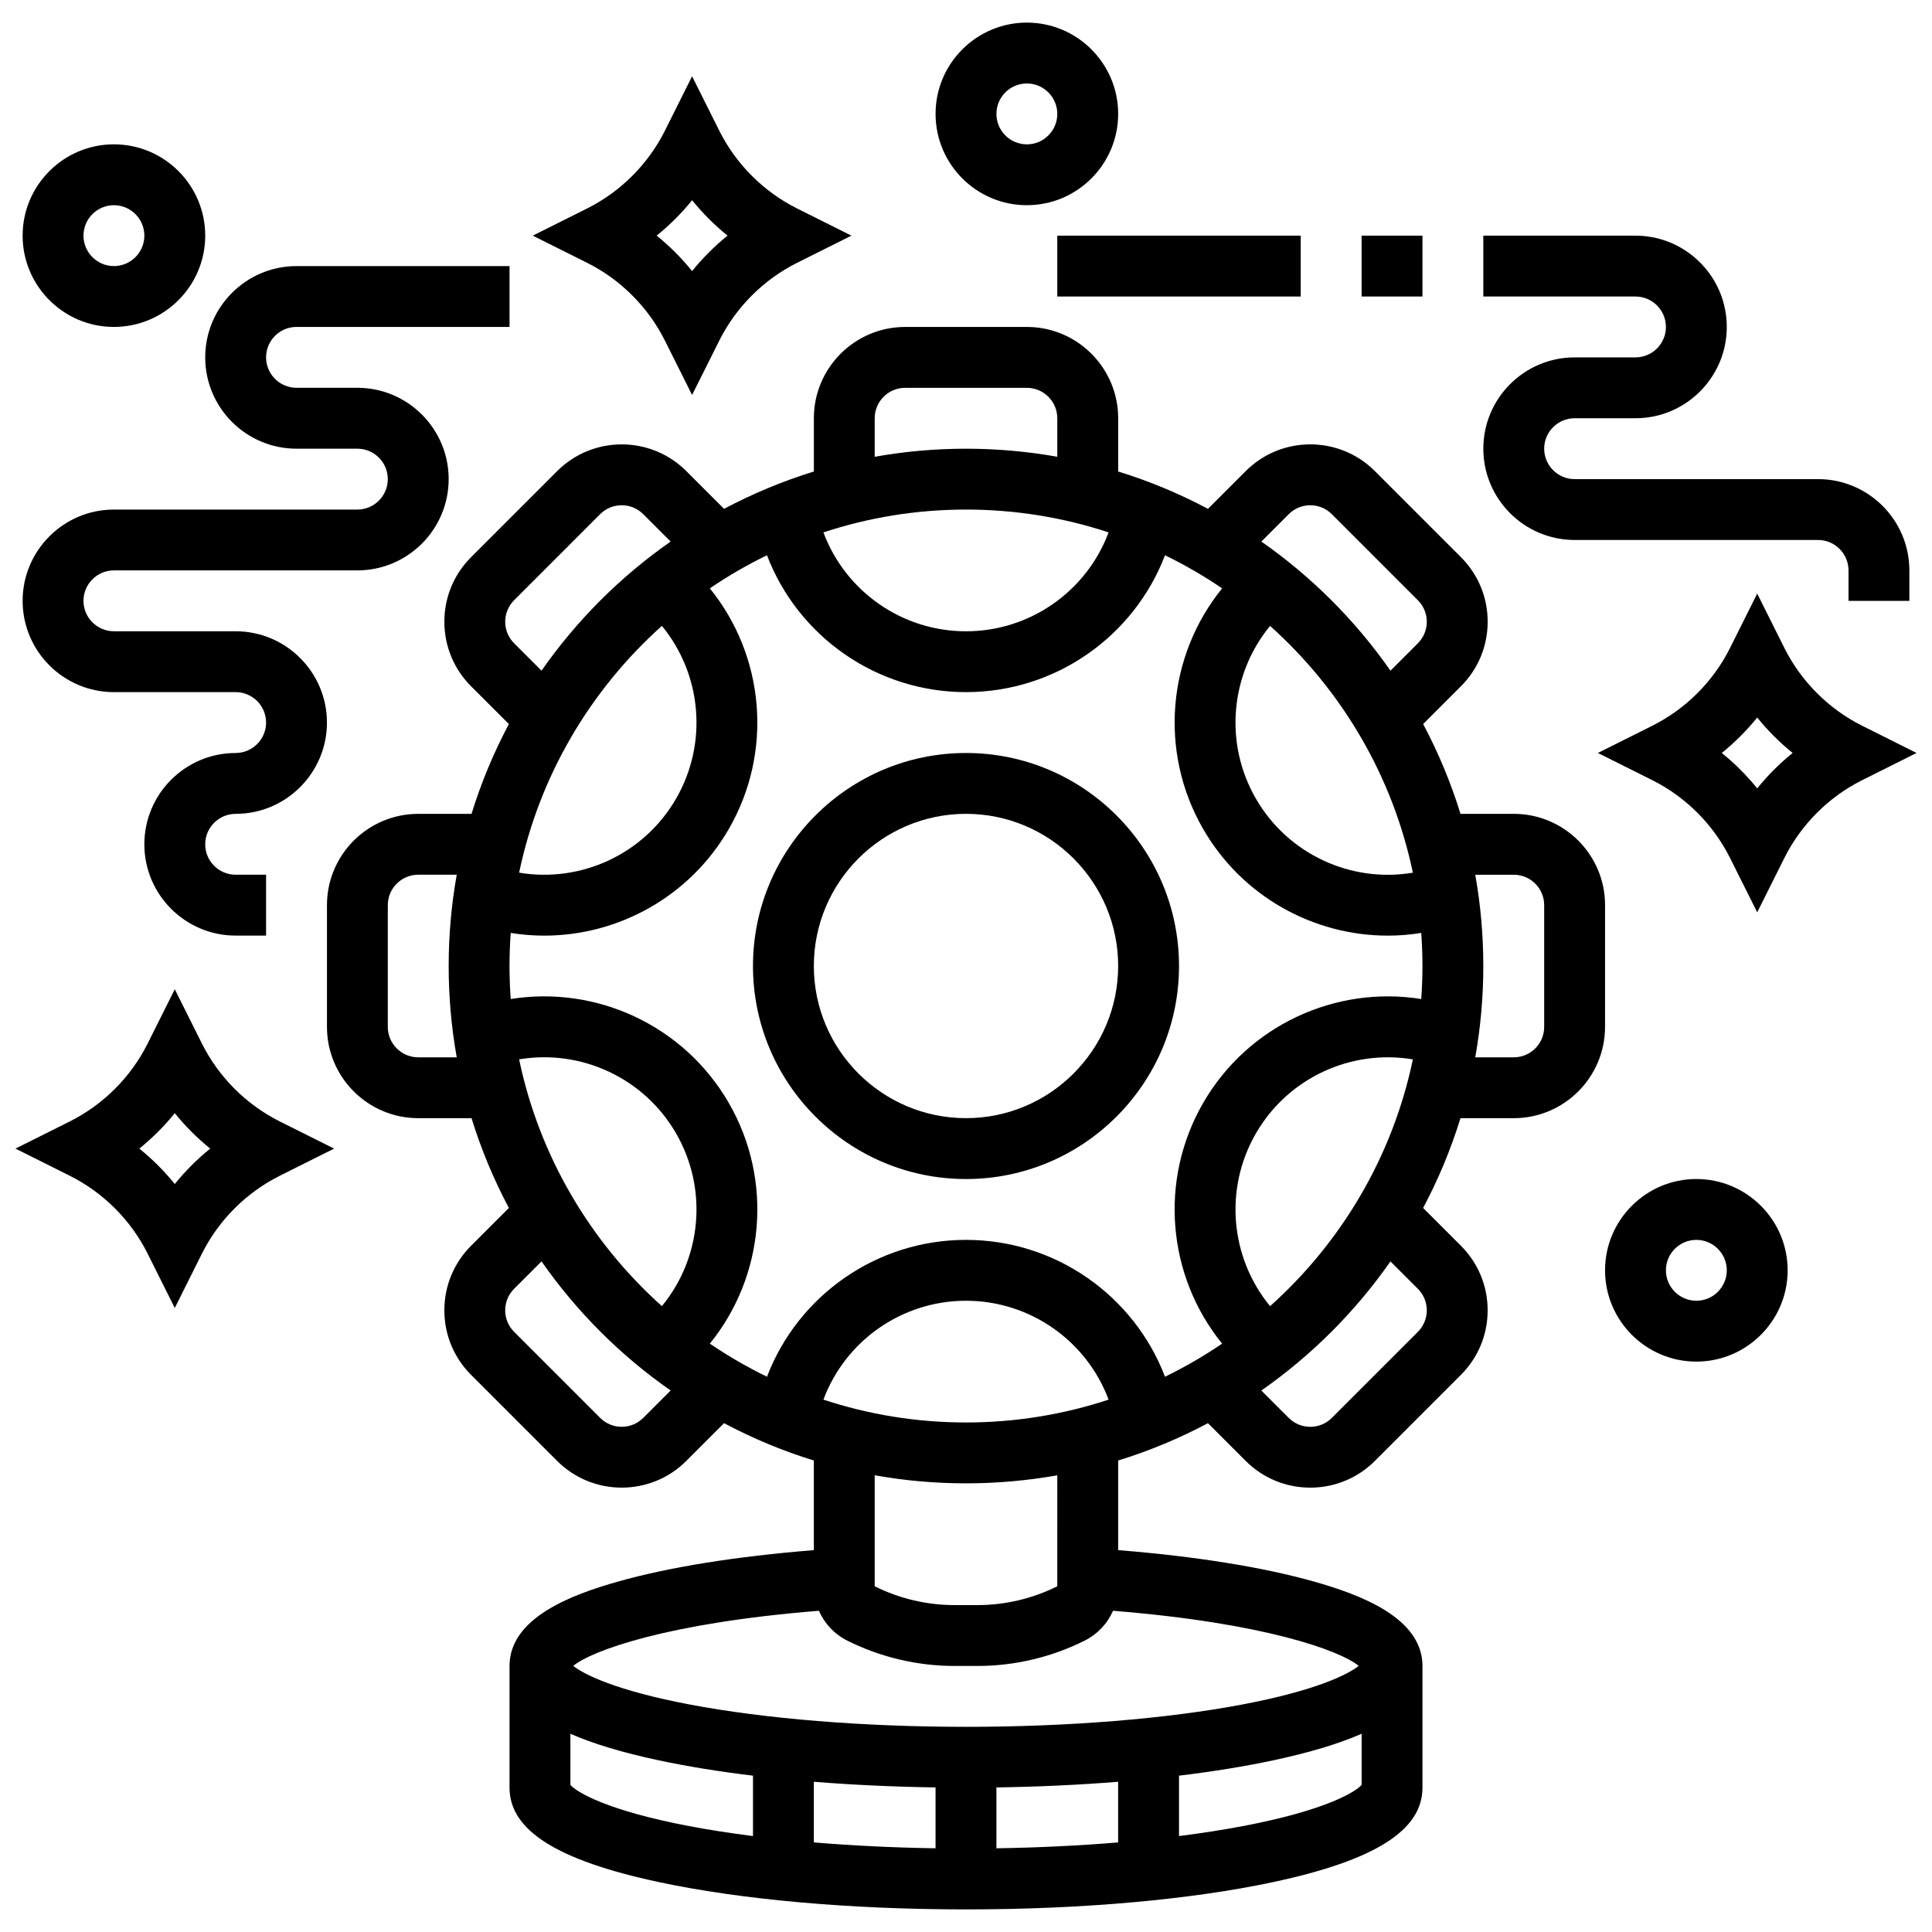
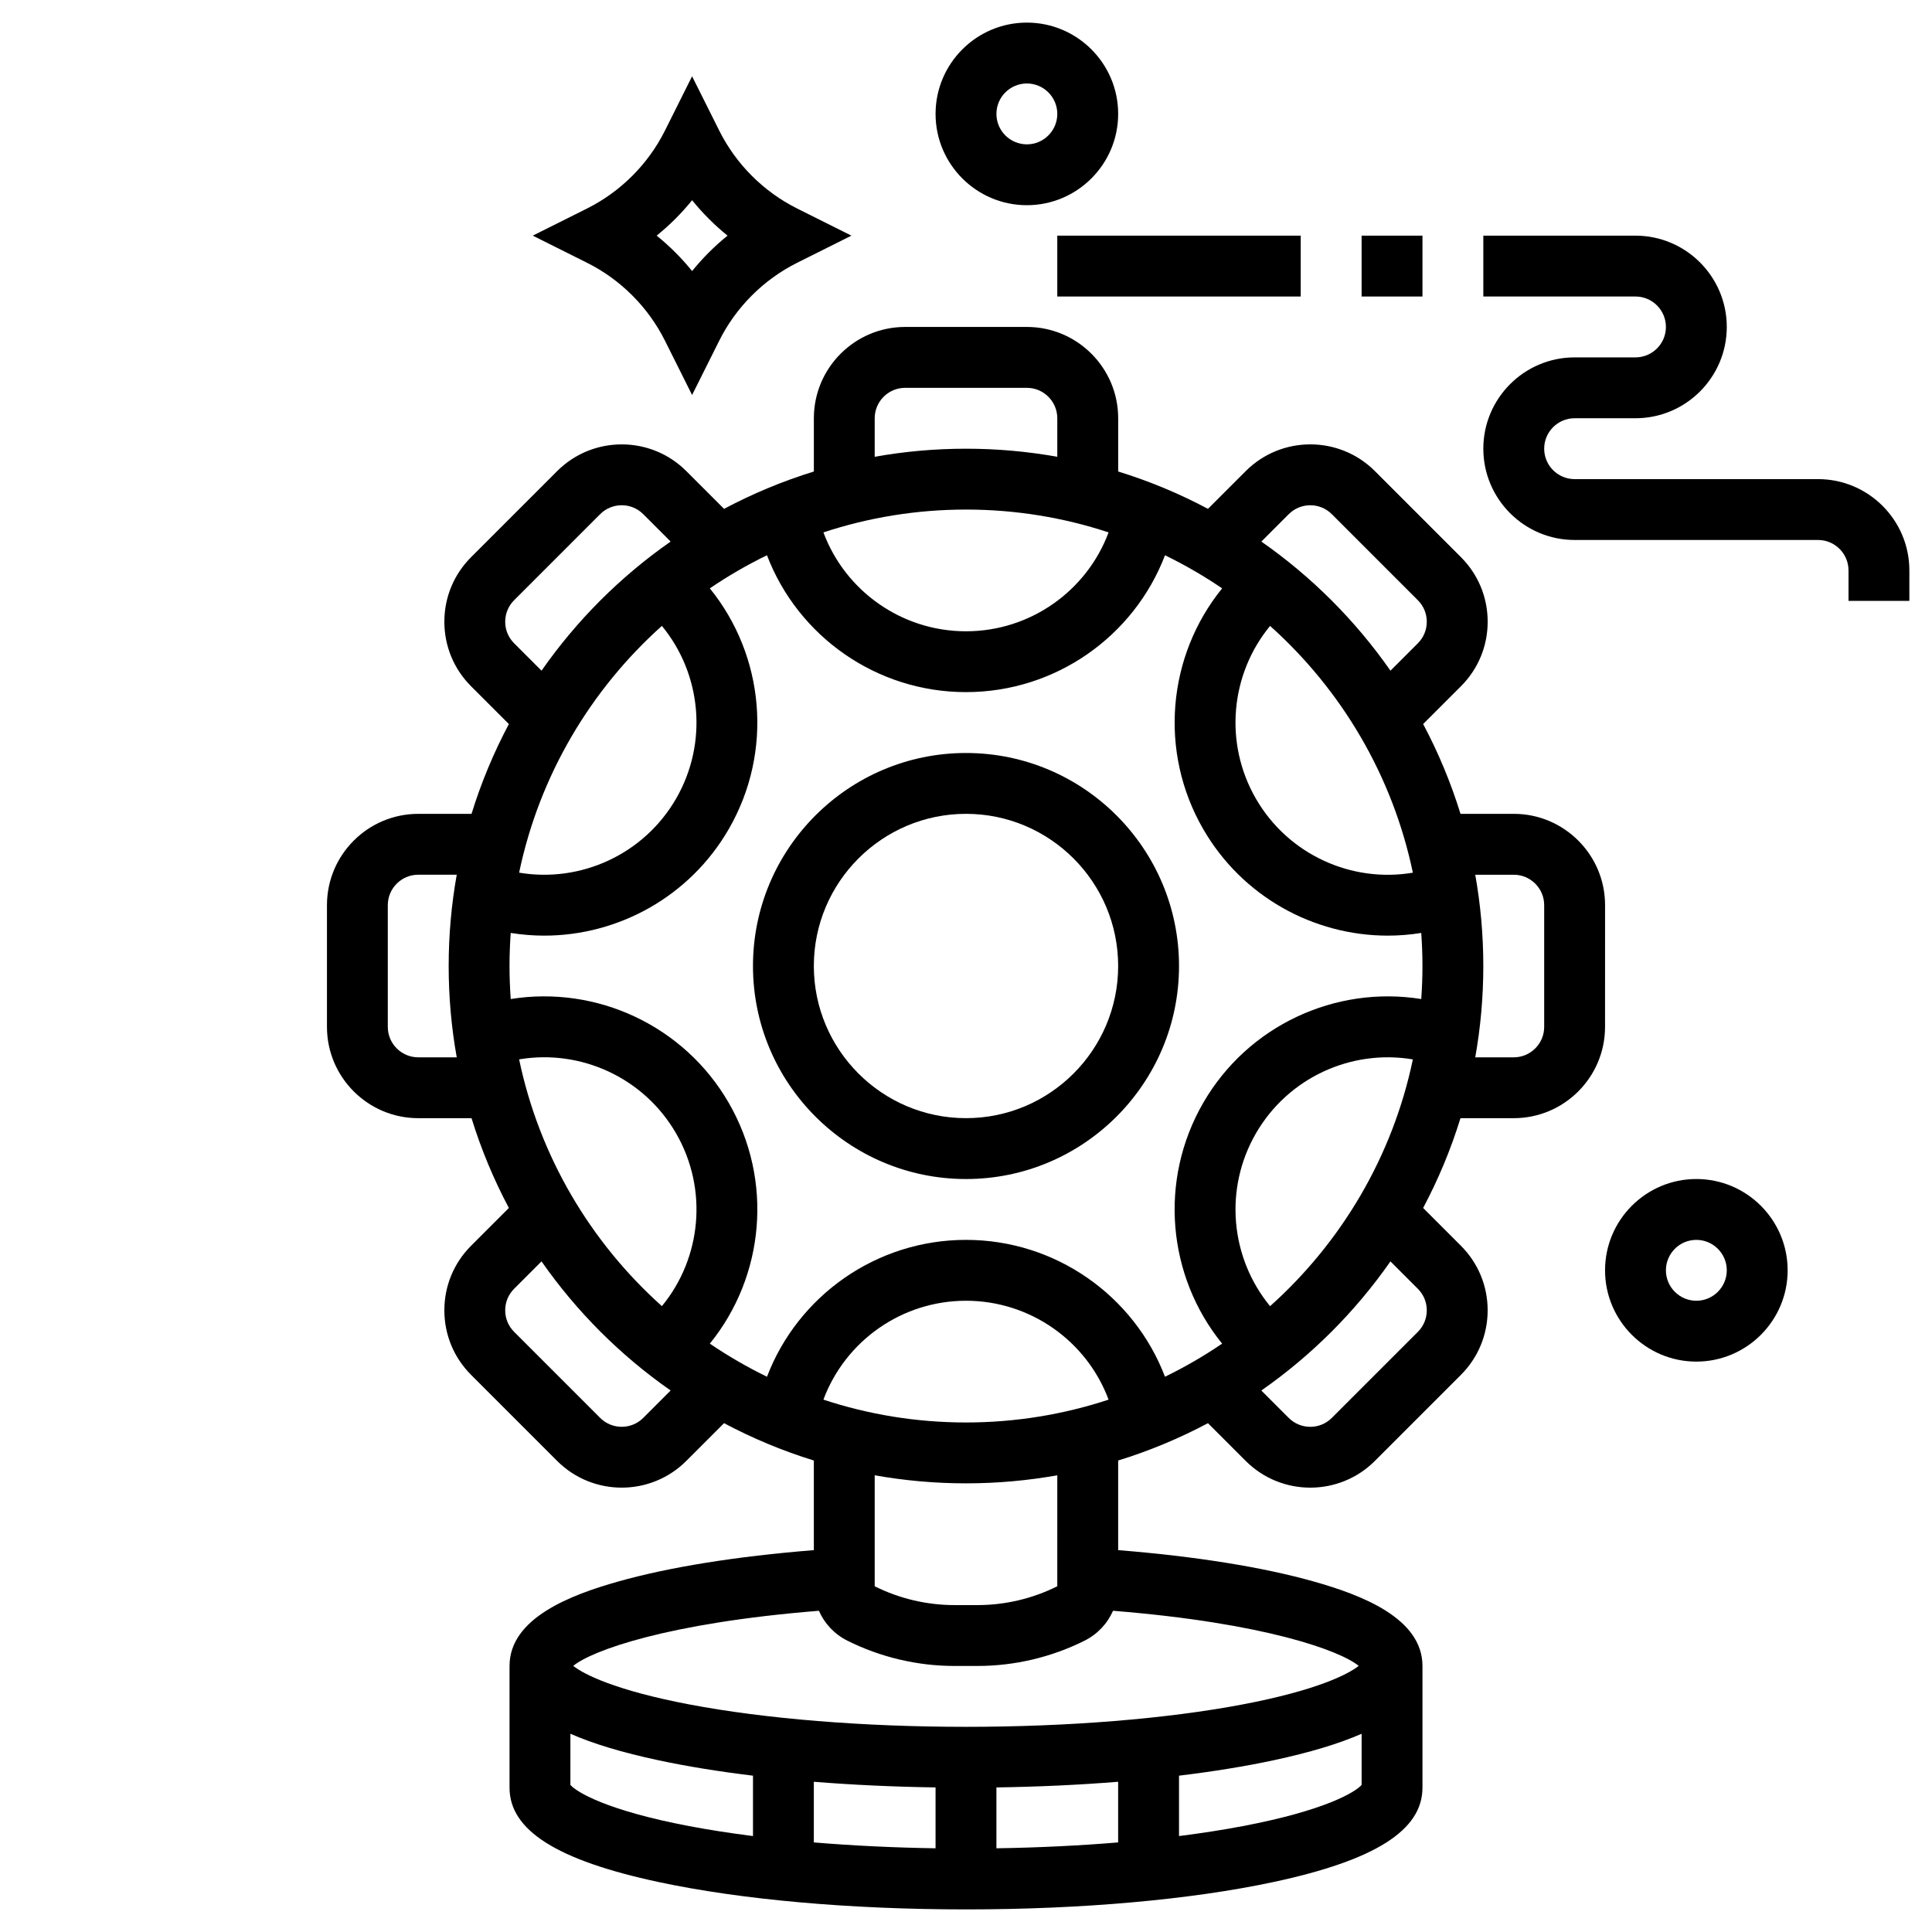
<svg xmlns="http://www.w3.org/2000/svg" width="800px" height="800px" version="1.1" viewBox="144 144 512 512">
  <defs>
    <clipPath id="b">
-       <path d="m567 301h84.902v85h-84.902z" />
-     </clipPath>
+       </clipPath>
    <clipPath id="a">
      <path d="m148.09 406h84.906v85h-84.906z" />
    </clipPath>
  </defs>
  <path d="m400 343.55c-31.129 0-56.453 25.324-56.453 56.453s25.324 56.453 56.453 56.453 56.453-25.324 56.453-56.453c-0.004-31.129-25.328-56.453-56.453-56.453zm0 96.773c-22.234 0-40.324-18.09-40.324-40.324s18.09-40.324 40.324-40.324 40.324 18.09 40.324 40.324c-0.004 22.238-18.09 40.324-40.324 40.324z" />
  <path d="m569.36 383.87c0-13.34-10.852-24.195-24.195-24.195h-14.117c-2.559-8.297-5.887-16.254-9.898-23.797l10.012-10.012c4.57-4.57 7.086-10.645 7.086-17.109 0-6.461-2.516-12.539-7.086-17.109l-22.809-22.812c-9.434-9.434-24.781-9.43-34.215 0l-10.012 10.012c-7.547-4.012-15.504-7.34-23.797-9.898v-14.113c0-13.34-10.855-24.195-24.195-24.195h-32.258c-13.34 0-24.195 10.855-24.195 24.195v14.117c-8.297 2.559-16.254 5.887-23.797 9.898l-10.012-10.012c-9.434-9.434-24.781-9.43-34.215 0l-22.812 22.812c-4.57 4.57-7.086 10.645-7.086 17.109 0 6.461 2.516 12.539 7.086 17.109l10.012 10.012c-4.012 7.547-7.34 15.504-9.898 23.797h-14.117c-13.34 0-24.195 10.855-24.195 24.195v32.258c0 13.34 10.852 24.195 24.195 24.195h14.117c2.559 8.297 5.887 16.254 9.898 23.797l-10.012 10.012c-4.57 4.57-7.086 10.645-7.086 17.109 0 6.461 2.516 12.539 7.086 17.109l22.809 22.812c4.715 4.715 10.91 7.074 17.105 7.074 6.195 0 12.391-2.359 17.109-7.074l10.012-10.012c7.547 4.012 15.504 7.34 23.797 9.898v23.75c-20.531 1.645-38.379 4.504-51.941 8.344-12.32 3.488-28.703 9.598-28.703 22.352v32.258c0 11.285 12.535 19.227 39.445 24.992 21.863 4.684 50.816 7.266 81.523 7.266 30.707 0 59.66-2.582 81.523-7.266 26.91-5.766 39.445-13.707 39.445-24.992v-32.258c0-12.754-16.383-18.863-28.703-22.352-13.566-3.84-31.41-6.695-51.941-8.344v-23.75c8.297-2.559 16.254-5.887 23.797-9.895l10.012 10.012c4.715 4.715 10.914 7.074 17.109 7.074 6.195 0 12.391-2.359 17.105-7.074l22.809-22.812c4.57-4.57 7.086-10.645 7.086-17.109 0-6.461-2.516-12.539-7.086-17.109l-10.012-10.012c4.012-7.547 7.34-15.504 9.898-23.797h14.117c13.34 0 24.195-10.855 24.195-24.195zm-169.36 137.1c-13.191 0-25.891-2.129-37.785-6.051 5.781-15.52 20.73-26.207 37.785-26.207 17.051 0 32.004 10.691 37.785 26.207-11.895 3.918-24.598 6.051-37.785 6.051zm0-48.391c-23.711 0-44.527 14.77-52.742 36.27-5.269-2.566-10.328-5.5-15.141-8.773 14.5-17.863 16.875-43.262 5.023-63.785-11.859-20.539-35.062-31.184-57.793-27.539-0.207-2.891-0.32-5.809-0.32-8.754 0-2.945 0.109-5.867 0.32-8.762 2.957 0.473 5.922 0.715 8.867 0.715 19.707 0 38.609-10.379 48.922-28.246 11.852-20.527 9.477-45.926-5.023-63.785 4.809-3.273 9.867-6.207 15.141-8.773 8.211 21.5 29.031 36.27 52.742 36.27 23.711 0 44.527-14.77 52.742-36.27 5.269 2.566 10.328 5.5 15.141 8.773-14.5 17.863-16.875 43.262-5.023 63.785 10.316 17.867 29.215 28.246 48.922 28.246 2.945 0 5.914-0.238 8.867-0.715 0.207 2.894 0.32 5.812 0.32 8.762 0 2.945-0.109 5.859-0.32 8.754-22.73-3.641-45.934 7-57.793 27.539-11.852 20.527-9.477 45.926 5.023 63.785-4.809 3.273-9.867 6.207-15.141 8.773-8.207-21.5-29.023-36.27-52.734-36.27zm-80.59-162.71c10.512 12.766 12.277 31.031 3.762 45.777-8.527 14.77-25.262 22.371-41.598 19.617 5.371-25.73 18.938-48.48 37.836-65.395zm0 180.27c-18.898-16.914-32.465-39.668-37.836-65.395 16.332-2.758 33.07 4.848 41.598 19.617 8.516 14.746 6.75 33.012-3.762 45.777zm80.59-211.1c13.191 0 25.891 2.129 37.785 6.051-5.785 15.516-20.734 26.207-37.785 26.207s-32.004-10.691-37.785-26.207c11.895-3.922 24.594-6.051 37.785-6.051zm80.586 30.836c18.898 16.914 32.465 39.668 37.836 65.395-16.332 2.758-33.07-4.848-41.598-19.617-8.516-14.75-6.75-33.016 3.762-45.777zm0 180.27c-10.512-12.766-12.277-31.031-3.762-45.777 8.527-14.77 25.262-22.371 41.598-19.617-5.367 25.727-18.938 48.48-37.836 65.395zm4.949-209.89c3.144-3.144 8.262-3.144 11.406 0l22.809 22.812c1.523 1.523 2.363 3.547 2.363 5.703 0 2.152-0.84 4.18-2.363 5.703l-7.262 7.262c-9.297-13.32-20.895-24.918-34.215-34.215zm-109.73-25.41c0-4.445 3.617-8.066 8.066-8.066h32.258c4.445 0 8.066 3.617 8.066 8.066v10.203c-7.856-1.402-15.941-2.137-24.195-2.137s-16.336 0.734-24.195 2.137zm-95.559 59.625c-1.523-1.523-2.363-3.547-2.363-5.703 0-2.152 0.84-4.18 2.363-5.703l22.809-22.812c3.144-3.144 8.262-3.144 11.406 0l7.266 7.266c-13.32 9.297-24.918 20.895-34.215 34.215zm-25.41 109.73c-4.445 0-8.066-3.617-8.066-8.066v-32.258c0-4.445 3.617-8.066 8.066-8.066h10.203c-1.402 7.856-2.137 15.941-2.137 24.195s0.734 16.336 2.137 24.195zm59.625 95.559c-3.144 3.144-8.262 3.144-11.406 0l-22.809-22.812c-1.523-1.523-2.363-3.547-2.363-5.703 0-2.152 0.84-4.18 2.363-5.703l7.262-7.262c9.297 13.32 20.895 24.918 34.215 34.215zm-19.301 97.258v-13.555c6.016 2.652 13.754 4.977 23.316 7.023 7.574 1.621 16.016 2.988 25.074 4.086v16.004c-5.961-0.758-11.613-1.633-16.859-2.629-21.879-4.148-29.891-9.027-31.531-10.93zm112.9 0.668c11.141-0.164 21.98-0.672 32.258-1.496v16.07c-10.258 0.855-21.125 1.383-32.258 1.555zm-16.129 16.129c-11.137-0.172-22-0.699-32.258-1.555v-16.07c10.277 0.824 21.117 1.332 32.258 1.496zm81.379-5.867c-5.246 0.996-10.902 1.871-16.859 2.629v-16.004c9.055-1.098 17.496-2.461 25.074-4.086 9.562-2.051 17.301-4.375 23.316-7.023v13.555c-1.648 1.902-9.66 6.781-31.531 10.93zm30.762-42.473c-2.769 2.231-11.25 6.516-30.766 10.219-20.164 3.824-46.199 5.934-73.312 5.934-27.113 0-53.148-2.106-73.312-5.934-19.516-3.703-27.996-7.988-30.766-10.219 4.824-3.977 24.691-11.363 65.105-14.602 1.48 3.387 4.109 6.207 7.566 7.934 8.75 4.375 18.547 6.688 28.328 6.688h6.16c9.781 0 19.574-2.312 28.324-6.688 3.453-1.727 6.086-4.551 7.566-7.934 40.414 3.238 60.281 10.621 65.105 14.602zm-79.883-21.094c-6.523 3.262-13.824 4.984-21.113 4.984h-6.16c-7.289 0-14.594-1.723-21.113-4.984v-29.414c7.856 1.402 15.941 2.137 24.195 2.137s16.336-0.734 24.195-2.137zm95.559-78.832c1.523 1.523 2.363 3.547 2.363 5.703 0 2.152-0.84 4.18-2.363 5.703l-22.809 22.812c-3.144 3.144-8.262 3.144-11.406 0l-7.266-7.266c13.32-9.297 24.918-20.895 34.215-34.215zm33.477-69.41c0 4.445-3.617 8.066-8.066 8.066h-10.203c1.402-7.856 2.137-15.941 2.137-24.195s-0.734-16.336-2.137-24.195h10.203c4.445 0 8.066 3.617 8.066 8.066z" />
  <path d="m416.13 198.38c13.34 0 24.195-10.855 24.195-24.195s-10.852-24.195-24.195-24.195c-13.34 0-24.195 10.855-24.195 24.195 0 13.344 10.852 24.195 24.195 24.195zm0-32.258c4.445 0 8.066 3.617 8.066 8.066 0 4.445-3.617 8.066-8.066 8.066-4.445 0-8.066-3.617-8.066-8.066 0-4.449 3.617-8.066 8.066-8.066z" />
  <path d="m320.2 234.25 7.211 14.426 7.211-14.426c4.426-8.852 11.738-16.16 20.59-20.59l14.426-7.211-14.426-7.211c-8.852-4.426-16.164-11.738-20.59-20.59l-7.211-14.426-7.211 14.426c-4.426 8.852-11.738 16.16-20.59 20.59l-14.422 7.211 14.426 7.211c8.852 4.426 16.16 11.738 20.586 20.59zm7.215-37.191c2.789 3.449 5.941 6.602 9.391 9.387-3.449 2.789-6.602 5.941-9.391 9.387-2.789-3.449-5.941-6.602-9.391-9.387 3.449-2.785 6.602-5.938 9.391-9.387z" />
  <g clip-path="url(#b)">
-     <path d="m637.48 336.33c-8.852-4.426-16.164-11.738-20.59-20.59l-7.211-14.426-7.211 14.426c-4.426 8.852-11.738 16.16-20.59 20.59l-14.426 7.215 14.426 7.211c8.852 4.426 16.164 11.738 20.59 20.59l7.211 14.426 7.211-14.426c4.426-8.852 11.738-16.16 20.59-20.59l14.422-7.211zm-27.801 16.602c-2.789-3.449-5.941-6.602-9.391-9.387 3.449-2.789 6.602-5.941 9.391-9.387 2.789 3.449 5.941 6.602 9.391 9.387-3.453 2.785-6.606 5.938-9.391 9.387z" />
-   </g>
+     </g>
  <g clip-path="url(#a)">
-     <path d="m197.53 420.59-7.211-14.426-7.211 14.426c-4.426 8.852-11.738 16.16-20.59 20.59l-14.426 7.211 14.426 7.211c8.852 4.426 16.164 11.738 20.59 20.59l7.211 14.426 7.211-14.426c4.426-8.852 11.738-16.16 20.59-20.59l14.422-7.211-14.426-7.211c-8.848-4.43-16.16-11.742-20.586-20.59zm-7.211 37.188c-2.789-3.449-5.941-6.602-9.391-9.387 3.449-2.789 6.602-5.941 9.391-9.387 2.789 3.449 5.941 6.602 9.391 9.387-3.453 2.785-6.606 5.938-9.391 9.387z" />
-   </g>
+     </g>
  <path d="m424.19 206.45h64.516v16.129h-64.516z" />
  <path d="m504.84 206.45h16.129v16.129h-16.129z" />
  <path d="m577.42 238.71h-16.129c-13.34 0-24.195 10.855-24.195 24.195s10.855 24.195 24.195 24.195h64.516c4.445 0 8.066 3.617 8.066 8.066v8.066h16.129v-8.066c0-13.34-10.855-24.195-24.195-24.195h-64.516c-4.445 0-8.066-3.617-8.066-8.066 0-4.445 3.617-8.066 8.066-8.066h16.129c13.34 0 24.195-10.855 24.195-24.195s-10.855-24.195-24.195-24.195h-40.324v16.129h40.324c4.445 0 8.066 3.617 8.066 8.066s-3.617 8.066-8.066 8.066z" />
-   <path d="m174.19 230.64c13.34 0 24.195-10.855 24.195-24.195 0-13.34-10.852-24.195-24.195-24.195-13.34 0-24.195 10.855-24.195 24.195 0 13.344 10.852 24.195 24.195 24.195zm0-32.258c4.445 0 8.066 3.617 8.066 8.066 0 4.445-3.617 8.066-8.066 8.066-4.445 0-8.066-3.617-8.066-8.066s3.617-8.066 8.066-8.066z" />
-   <path d="m174.19 327.42h32.258c4.445 0 8.066 3.617 8.066 8.066 0 4.445-3.617 8.066-8.066 8.066-13.34 0-24.195 10.855-24.195 24.195s10.855 24.195 24.195 24.195h8.066v-16.129h-8.066c-4.445 0-8.066-3.617-8.066-8.066 0-4.445 3.617-8.066 8.066-8.066 13.34 0 24.195-10.855 24.195-24.195s-10.855-24.195-24.195-24.195h-32.258c-4.445 0-8.066-3.617-8.066-8.066 0-4.445 3.617-8.066 8.066-8.066h64.516c13.34 0 24.195-10.855 24.195-24.195 0-13.34-10.855-24.195-24.195-24.195h-16.129c-4.445 0-8.066-3.617-8.066-8.066 0-4.445 3.617-8.066 8.066-8.066h56.453v-16.121h-56.453c-13.34 0-24.195 10.855-24.195 24.195 0 13.34 10.855 24.195 24.195 24.195h16.129c4.445 0 8.066 3.617 8.066 8.066 0 4.445-3.617 8.066-8.066 8.066h-64.516c-13.34 0-24.195 10.855-24.195 24.195 0 13.332 10.855 24.188 24.195 24.188z" />
  <path d="m593.55 456.45c-13.34 0-24.195 10.855-24.195 24.195 0 13.34 10.852 24.195 24.195 24.195 13.34 0 24.195-10.855 24.195-24.195-0.004-13.34-10.855-24.195-24.195-24.195zm0 32.262c-4.445 0-8.066-3.617-8.066-8.066 0-4.445 3.617-8.066 8.066-8.066 4.445 0 8.066 3.617 8.066 8.066-0.004 4.445-3.621 8.066-8.066 8.066z" />
</svg>